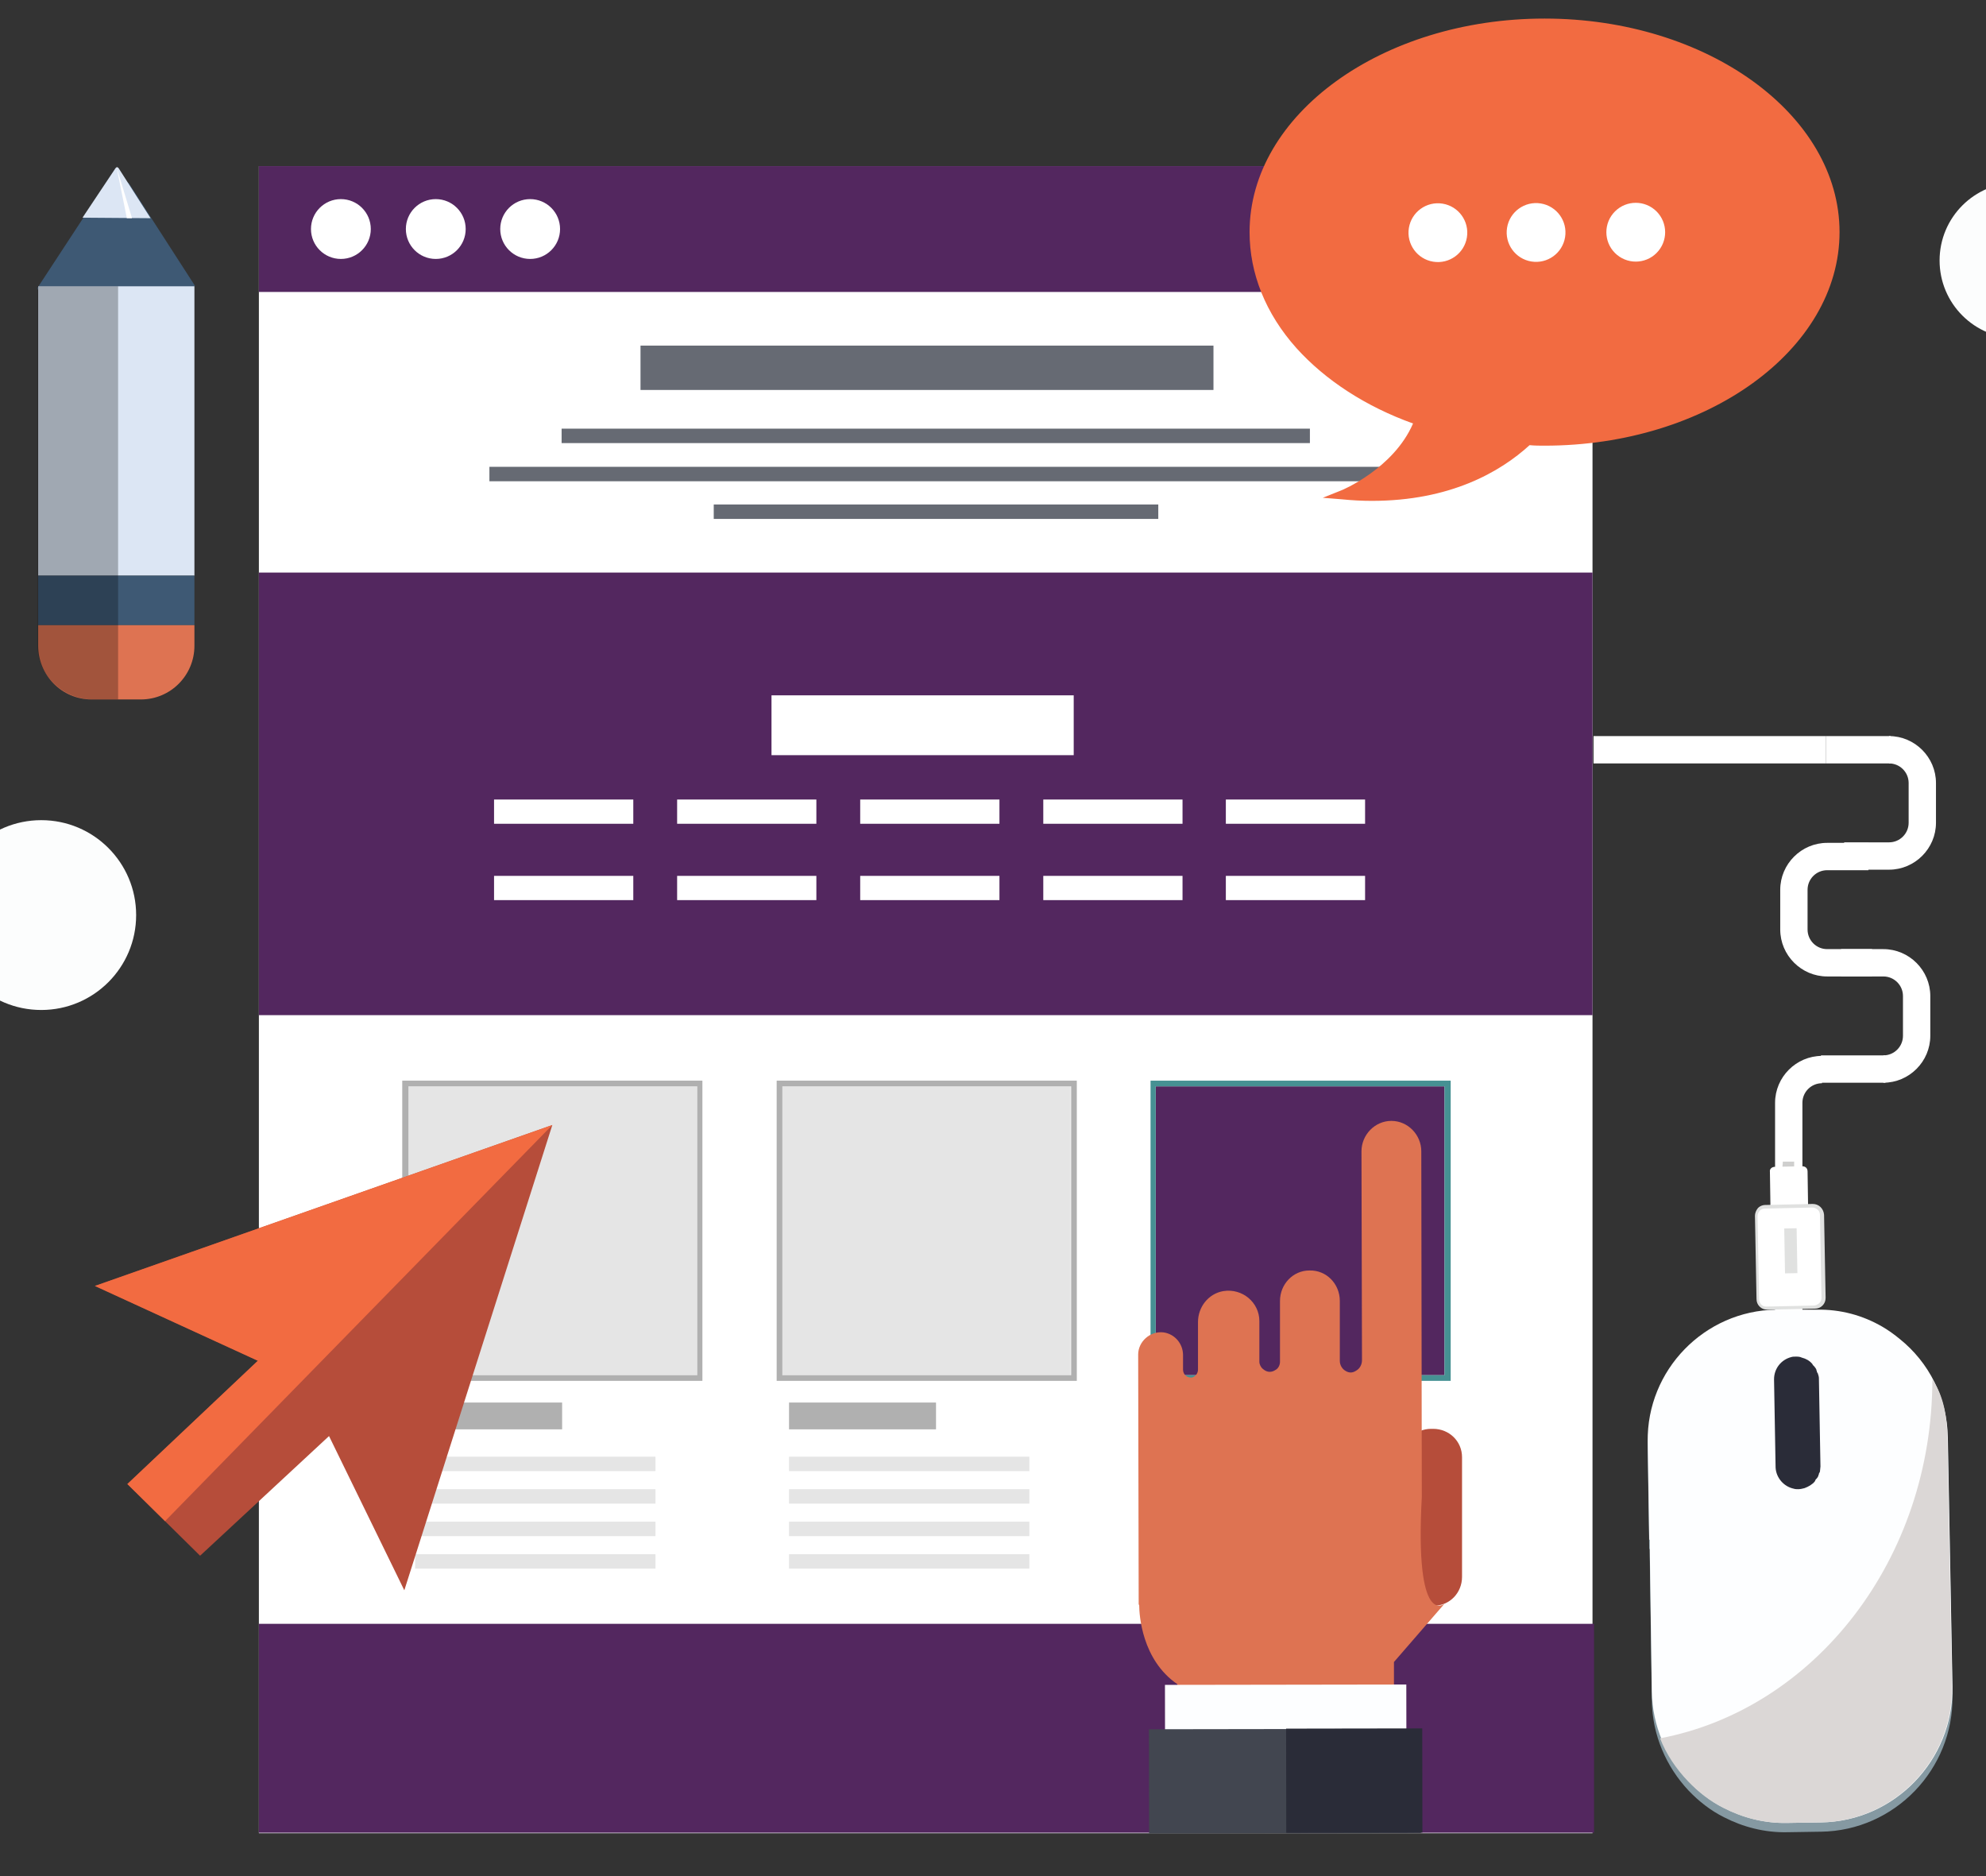
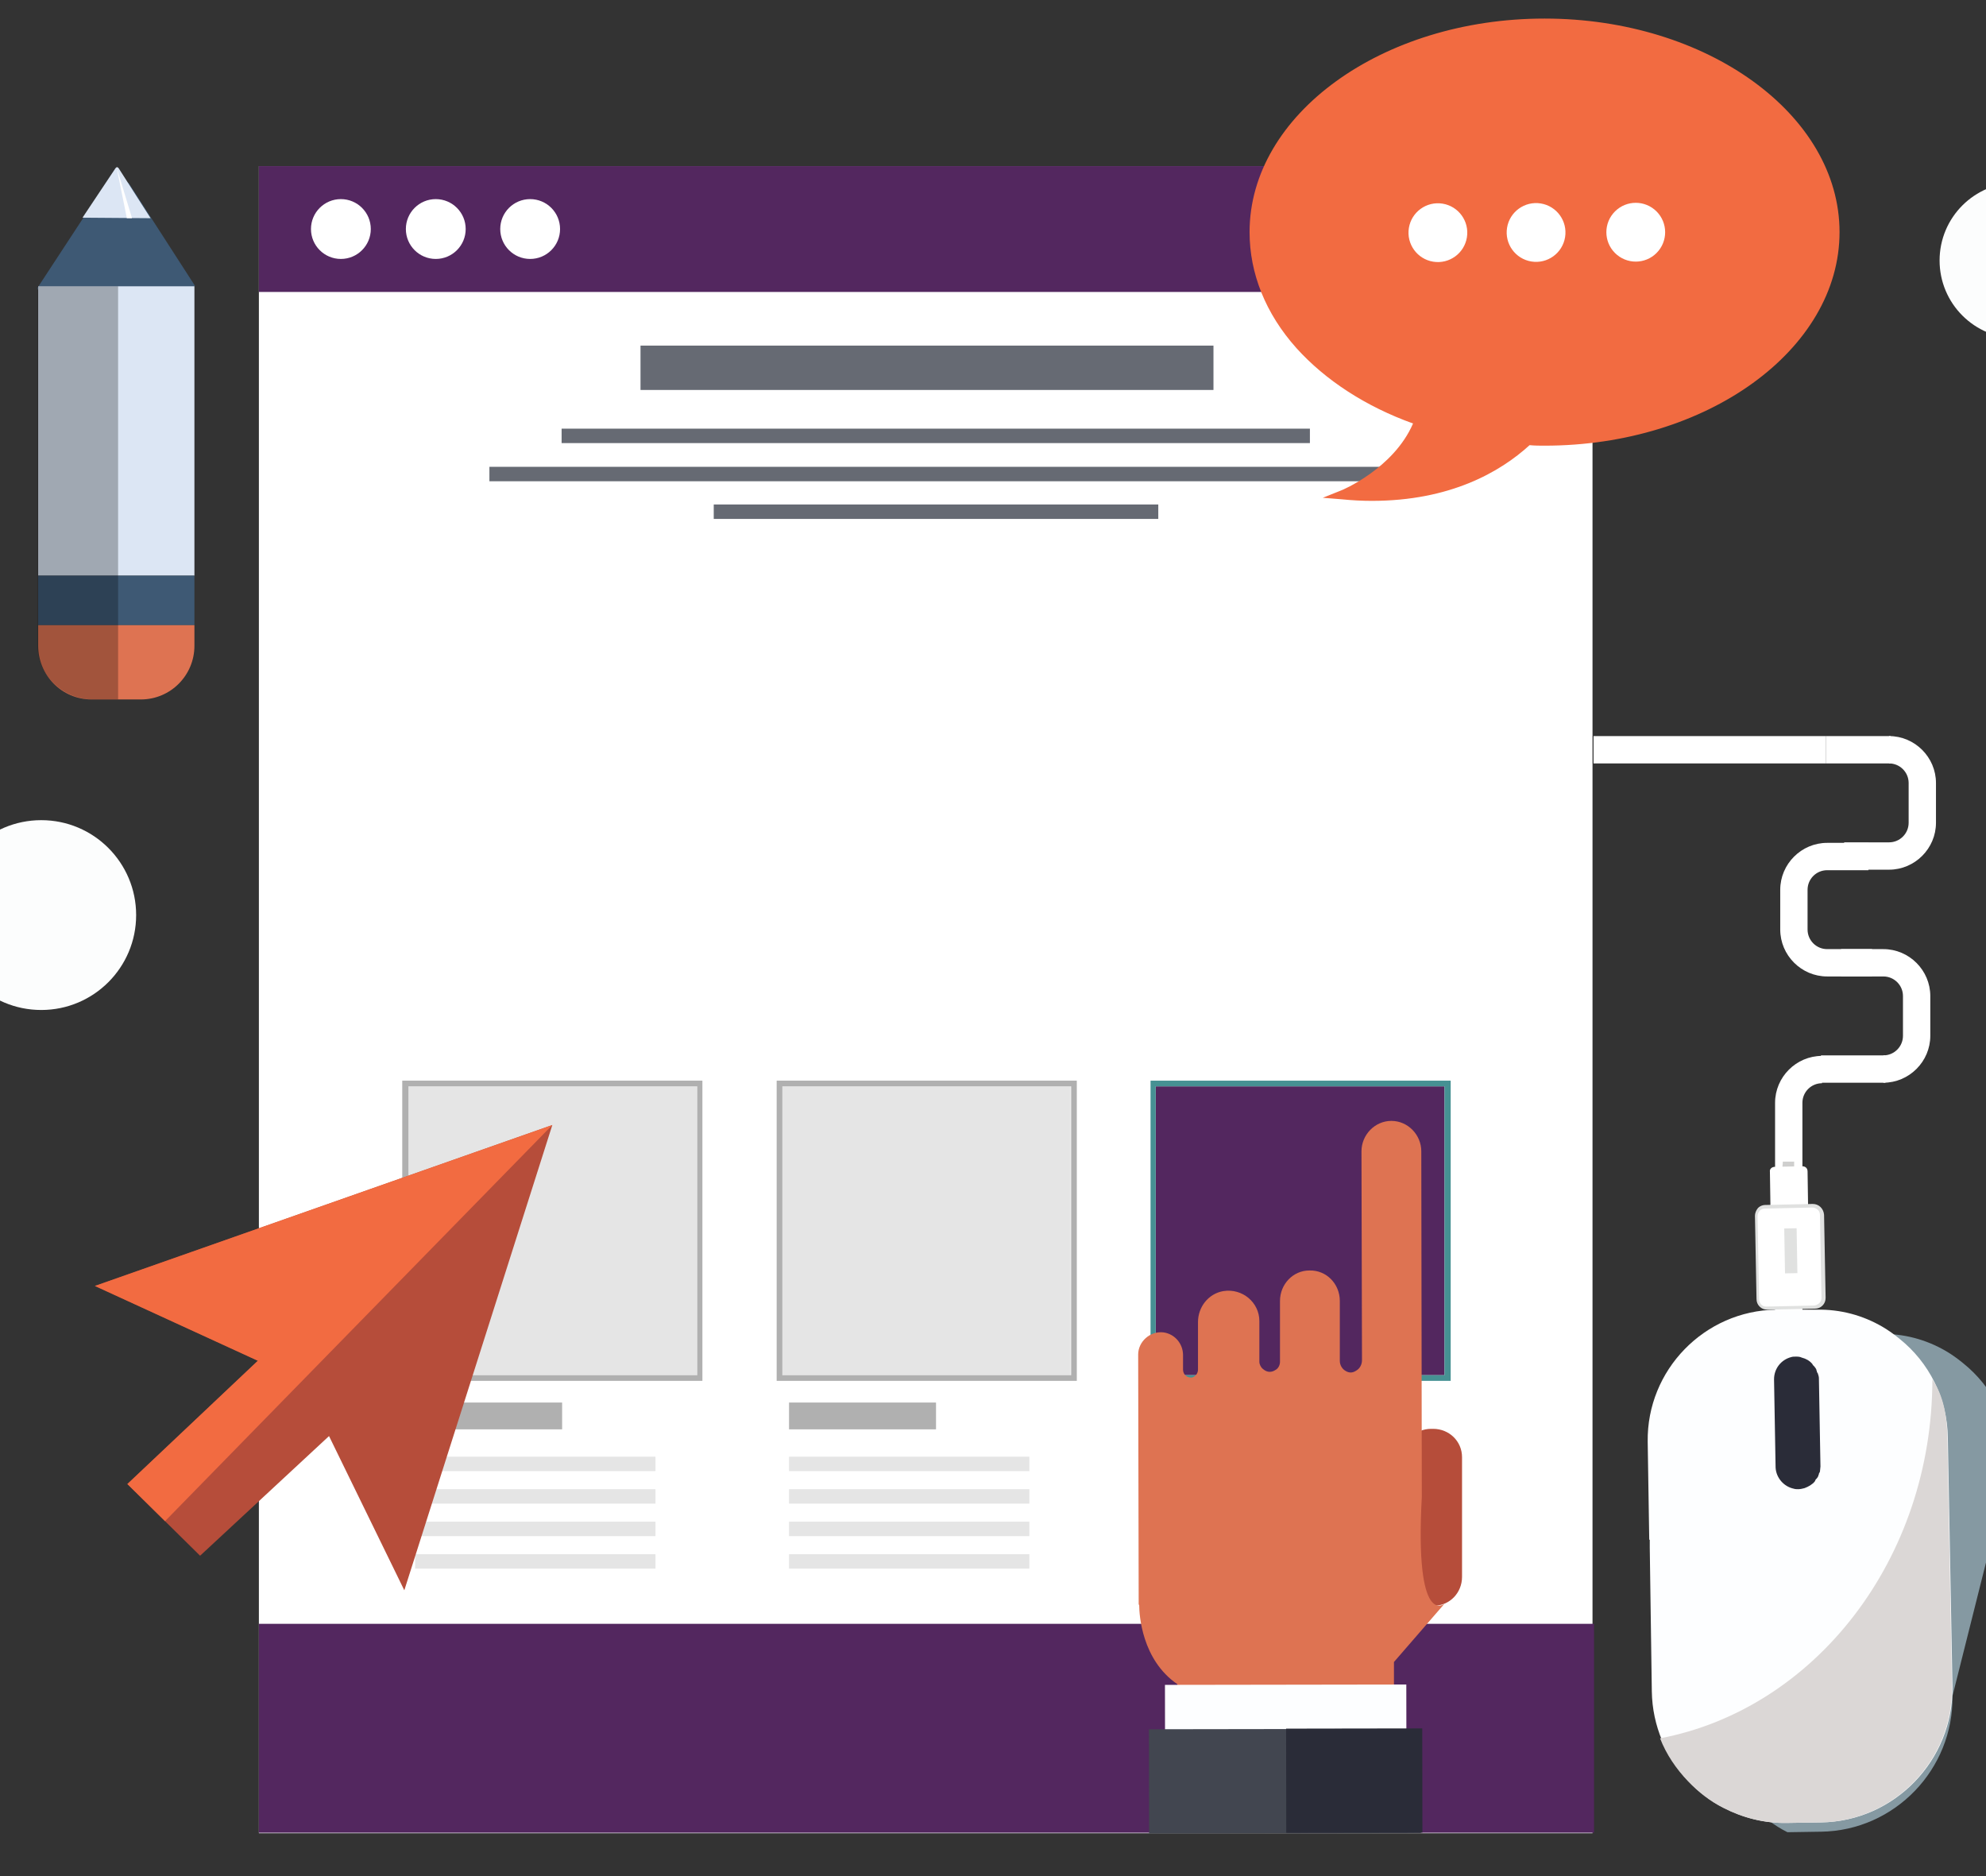
<svg xmlns="http://www.w3.org/2000/svg" id="Layer_1" x="0px" y="0px" viewBox="0 0 385.1 363.7" style="enable-background:new 0 0 385.1 363.7;" xml:space="preserve">
  <rect x="0" y="0" width="385.1" height="363.7" fill="#333333" stroke="none" />
  <style type="text/css">	.st0{fill:#FFFFFF;}	.st1{fill:#53275F;}	.st2{fill:#666A73;}	.st3{fill:#E5E5E5;}	.st4{fill:#B0B0B0;}	.st5{fill:#469193;}	.st6{fill:#B64D3A;}	.st7{fill:#DE7352;}	.st8{fill:#FDFEFF;}	.st9{fill:#424650;}	.st10{fill:#2A2C38;}	.st11{fill:#FCFDFD;}	.st12{fill:#8599A2;}	.st13{fill:#CFCFCE;}	.st14{fill:#E0E1E0;}	.st15{fill:#DBD7D6;}	.st16{fill:#F26B41;}	.st17{fill:#3E5974;}	.st18{fill:#DCE6F4;}	.st19{opacity:0.27;fill:#010101;enable-background:new    ;}</style>
  <rect x="50.2" y="32.2" class="st0" width="258.6" height="323.2" />
  <rect x="50.2" y="32.2" class="st1" width="258.6" height="24.4" />
-   <rect x="50.2" y="111" class="st1" width="258.6" height="85.8" />
  <rect x="124.2" y="67" class="st2" width="111.1" height="8.6" />
  <rect x="108.9" y="83.1" class="st2" width="145.1" height="2.8" />
  <rect x="138.4" y="97.8" class="st2" width="86.2" height="2.8" />
  <rect x="94.9" y="90.5" class="st2" width="173.2" height="2.8" />
  <g>
    <rect x="79.2" y="210.6" class="st3" width="56" height="56" />
    <path class="st4" d="M135.2,210.6v56h-56v-56H135.2 M136.4,209.5h-1.1h-56H78v1.1v56v1.1h1.1h56h1.1v-1.1v-56v-1.1H136.4z" />
  </g>
  <rect x="80.5" y="271.9" class="st4" width="28.5" height="5.2" />
  <rect x="80.5" y="282.4" class="st3" width="46.6" height="2.8" />
  <rect x="80.5" y="288.7" class="st3" width="46.6" height="2.8" />
  <rect x="80.5" y="295" class="st3" width="46.6" height="2.8" />
  <g>
    <rect x="151.6" y="210.6" class="st3" width="56" height="56" />
    <path class="st4" d="M207.7,210.6v56h-56v-56H207.7 M208.8,209.5h-1.1h-56h-1.1v1.1v56v1.1h1.1h56h1.1v-1.1v-56V209.5L208.8,209.5z  " />
  </g>
  <rect x="153" y="271.9" class="st4" width="28.5" height="5.2" />
  <rect x="153" y="282.4" class="st3" width="46.6" height="2.8" />
  <rect x="153" y="288.7" class="st3" width="46.6" height="2.8" />
  <rect x="153" y="295" class="st3" width="46.6" height="2.8" />
  <rect x="224.1" y="210.6" class="st1" width="56" height="56" />
  <path class="st5" d="M280.1,210.6v56h-56v-56H280.1 M281.3,209.5h-1.1h-56h-1.1v1.1v56v1.1h1.1h56h1.1v-1.1v-56V209.5L281.3,209.5z" />
  <rect x="225.5" y="271.9" class="st4" width="28.5" height="5.2" />
  <rect x="225.5" y="282.4" class="st3" width="46.6" height="2.8" />
  <rect x="225.5" y="288.7" class="st3" width="46.6" height="2.8" />
  <rect x="225.5" y="295" class="st3" width="46.6" height="2.8" />
  <rect x="80.5" y="301.3" class="st3" width="46.6" height="2.8" />
  <rect x="153" y="301.3" class="st3" width="46.6" height="2.8" />
  <rect x="225.5" y="301.3" class="st3" width="46.6" height="2.8" />
  <rect x="50.2" y="314.8" class="st1" width="258.9" height="40.5" />
  <ellipse class="st0" cx="66.1" cy="44.4" rx="5.8" ry="5.8" />
  <ellipse class="st0" cx="84.5" cy="44.4" rx="5.8" ry="5.8" />
  <ellipse class="st0" cx="102.8" cy="44.4" rx="5.8" ry="5.8" />
  <rect x="149.6" y="134.8" class="st0" width="58.6" height="11.6" />
  <rect x="95.8" y="155" class="st0" width="27" height="4.7" />
-   <rect x="131.3" y="155" class="st0" width="27" height="4.7" />
  <rect x="166.8" y="155" class="st0" width="27" height="4.7" />
  <rect x="202.3" y="155" class="st0" width="27" height="4.7" />
  <rect x="237.7" y="155" class="st0" width="27" height="4.7" />
  <rect x="95.8" y="169.8" class="st0" width="27" height="4.7" />
  <rect x="131.3" y="169.8" class="st0" width="27" height="4.7" />
  <rect x="166.8" y="169.8" class="st0" width="27" height="4.7" />
  <rect x="202.3" y="169.8" class="st0" width="27" height="4.7" />
  <rect x="237.7" y="169.8" class="st0" width="27" height="4.7" />
  <path class="st6" d="M277.6,311.3h0.4c3.1,0,5.5-2.5,5.5-5.6v-23.2c0-3.1-2.5-5.5-5.6-5.5h-0.4c-3.1,0-5.5,2.5-5.5,5.6v23.2 C272.1,308.8,274.6,311.3,277.6,311.3z" />
  <path class="st7" d="M228.3,326.5c-6.9-4.7-7.4-13.5-7.4-15.3c0-0.1-0.1-0.1-0.1-0.2l-0.1-48.4c0-2.5,2.3-4.6,4.9-4.3 c2.2,0.3,3.8,2.2,3.8,4.4v2.8c0,0.7,0.4,1.3,1.1,1.5c0.4,0.1,0.7,0.1,1-0.1c0.5-0.3,0.8-0.8,0.8-1.4v-9.2c0-2.9,2-5.5,4.9-6 c3.7-0.6,7,2.2,7,5.8v7.9c0,0.5,0.3,1.1,0.7,1.4c0.9,0.8,1.8,0.6,2.4,0.2c0.6-0.3,0.9-1,0.9-1.6v-11.8c0-3.2,2.5-5.9,5.7-5.9 c3.3-0.1,5.9,2.6,5.9,5.9v11.6c0,0.8,0.4,1.5,1,1.9c0.9,0.6,1.6,0.4,2.2,0c0.7-0.4,1.1-1.2,1.1-2l-0.1-40.5c0-3.2,2.6-5.9,5.8-5.9 c3.2,0,5.8,2.7,5.8,5.9l0.1,67c-1.4,25.6,4.4,20.7,4.4,20.7l-9.8,11.3v7.8l-41.9,0.1L228.3,326.5z" />
  <rect x="225.9" y="326.6" transform="matrix(1 -1.489446e-03 1.489446e-03 1 -0.493 0.372)" class="st8" width="46.8" height="9.4" />
  <rect x="222.8" y="335.2" transform="matrix(1 -1.500393e-03 1.500393e-03 1 -0.518 0.374)" class="st9" width="52.7" height="20.2" />
  <rect x="249.4" y="335.1" transform="matrix(1 -1.495960e-03 1.495960e-03 1 -0.516 0.393)" class="st10" width="26.4" height="20.2" />
  <g>
    <ellipse class="st11" cx="8" cy="177.4" rx="18.4" ry="18.4" />
    <ellipse class="st11" cx="-30" cy="236.9" rx="9.4" ry="9.4" />
    <circle class="st11" cx="-26.9" cy="62.4" r="7.9" />
    <ellipse class="st11" cx="254.6" cy="-47.2" rx="11.5" ry="11.5" />
    <circle class="st11" cx="402.4" cy="134.7" r="6.3" />
    <ellipse class="st11" cx="94.9" cy="-18.6" rx="17.7" ry="17.7" />
    <ellipse transform="matrix(0.987 -0.16 0.16 0.987 2.474 67.893)" class="st11" cx="422.3" cy="18.6" rx="6.8" ry="6.8" />
    <circle class="st11" cx="391.2" cy="50.5" r="15.1" />
  </g>
  <g>
    <rect x="309" y="142.7" class="st0" width="45.1" height="5.3" />
    <rect x="354.1" y="142.7" class="st0" width="12.5" height="5.3" />
    <path class="st0" d="M366.3,168.6h-8.7v-5.3h8.7c2.1,0,3.8-1.7,3.8-3.8v-7.7c0-2.1-1.7-3.8-3.8-3.8v-5.3c5,0,9.1,4.1,9.1,9.1v7.7  C375.4,164.5,371.3,168.6,366.3,168.6z" />
    <path class="st0" d="M363,189.3h-8.7c-5,0-9.1-4.1-9.1-9.1v-7.7c0-5,4.1-9.1,9.1-9.1h8v5.3h-8c-2.1,0-3.8,1.7-3.8,3.8v7.7  c0,2.1,1.7,3.8,3.8,3.8h8.7V189.3z" />
    <rect x="353.1" y="204.6" class="st0" width="12.5" height="5.3" />
    <path class="st0" d="M349.5,294.9h-5.3v-81.1c0-5,4.1-9.1,9.1-9.1v5.3c-2.1,0-3.8,1.7-3.8,3.8L349.5,294.9L349.5,294.9z" />
    <path class="st0" d="M365.2,209.9v-5.3c2.1,0,3.8-1.7,3.8-3.8v-7.7c0-2.1-1.7-3.8-3.8-3.8H357V184h8.2c5,0,9.1,4.1,9.1,9.1v7.7  C374.3,205.8,370.2,209.9,365.2,209.9z" />
-     <path class="st12" d="M378.6,328.8c0.2,14.2-11.2,26.1-25.5,26.3l-6.5,0.1c-4.4,0.1-8.6-1-12.3-2.9c-2.6-1.3-4.9-3.1-6.9-5.2  c-4.3-4.6-7-10.7-7.1-17.4l-0.4-27.9l0,0v-1.5h-0.1l-0.3-19c-0.2-13.9,11-25.4,24.9-25.6h2.8l0,0h2.2h1.7h0.5h0.6  c4.7-0.1,9,1.1,12.8,3.3l0,0c1.2,0.7,2.3,1.5,3.4,2.4c5.6,4.5,9.2,11.4,9.3,19.1L378.6,328.8z" />
+     <path class="st12" d="M378.6,328.8c0.2,14.2-11.2,26.1-25.5,26.3l-6.5,0.1c-2.6-1.3-4.9-3.1-6.9-5.2  c-4.3-4.6-7-10.7-7.1-17.4l-0.4-27.9l0,0v-1.5h-0.1l-0.3-19c-0.2-13.9,11-25.4,24.9-25.6h2.8l0,0h2.2h1.7h0.5h0.6  c4.7-0.1,9,1.1,12.8,3.3l0,0c1.2,0.7,2.3,1.5,3.4,2.4c5.6,4.5,9.2,11.4,9.3,19.1L378.6,328.8z" />
    <path class="st13" d="M347.9,225.2L347.9,225.2h-2.2l0,0c0,0.5-0.1,1-0.1,1.5l0,0l2.3-0.3l0,0c0-0.2,0-0.4,0-0.7  C347.9,225.6,347.9,225.4,347.9,225.2z" />
    <path class="st0" d="M344.2,226.2l5.3-0.1c0.6,0,1,0.4,1,1l0.1,6.6c0,0.6-0.4,1-1,1l-5.3,0.1c-0.6,0-1-0.4-1-1l-0.1-6.6  C343.1,226.6,343.6,226.2,344.2,226.2z" />
    <g>
      <path class="st0" d="M342.3,233.9l9.2-0.2c1,0,1.8,0.8,1.8,1.7l0.3,16.1c0,1-0.8,1.8-1.7,1.8l-9.2,0.2c-1,0-1.8-0.8-1.8-1.7   l-0.3-16.1C340.6,234.8,341.3,234,342.3,233.9z" />
      <path class="st14" d="M342.3,233.6l9.2-0.2c1.2,0,2.1,0.9,2.2,2.1l0.3,16.1c0,0.6-0.2,1.1-0.6,1.5s-0.9,0.6-1.5,0.6l-9.2,0.2   c-0.6,0-1.1-0.2-1.5-0.6c-0.4-0.4-0.6-0.9-0.6-1.5l-0.3-16.1c0-0.5,0.2-1,0.5-1.4C341.1,233.9,341.7,233.6,342.3,233.6z    M353.2,251.6l-0.3-16.1c0-0.8-0.7-1.4-1.5-1.4l-9.2,0.2c-0.8,0-1.4,0.7-1.4,1.5l0.3,16.1c0,0.4,0.2,0.7,0.4,1   c0.3,0.3,0.6,0.4,1,0.4l9.2-0.2c0.4,0,0.7-0.2,1-0.4l0.1-0.1C353.1,252.3,353.2,251.9,353.2,251.6z" />
    </g>
    <rect x="346" y="238.1" transform="matrix(1 -1.741343e-02 1.741343e-02 1 -4.169 6.082)" class="st14" width="2.4" height="8.7" />
    <path class="st8" d="M378.6,327c0.2,14.2-11.2,26.1-25.5,26.3l-6.5,0.1c-4.4,0.1-8.6-1-12.3-2.9c-2.6-1.3-4.9-3.1-6.9-5.2  c-4.3-4.6-7-10.7-7.1-17.4l-0.4-27.9l0,0v-1.5h-0.1l-0.3-19c-0.2-13.9,11-25.4,24.9-25.6h2.8l0,0h2.2h1.7h0.5h0.6  c4.7-0.1,9,1.1,12.8,3.3l0,0c1.2,0.7,2.3,1.5,3.4,2.4c5.6,4.5,9.2,11.4,9.3,19.1L378.6,327z" />
    <path class="st10" d="M352.7,267.2l0.3,17.1c0,0.3-0.1,0.7-0.1,1c0,0.1-0.1,0.1-0.1,0.2s-0.1,0.1-0.1,0.2v0.1  c0,0.1-0.1,0.1-0.1,0.2v0.1c0,0.1-0.1,0.1-0.1,0.2c-0.1,0.2-0.2,0.3-0.3,0.4c-0.1,0.1-0.2,0.2-0.2,0.3c0,0.1-0.1,0.1-0.1,0.2  c-0.5,0.6-1.2,1-2,1.3c-0.4,0.1-0.8,0.2-1.2,0.2c-0.3,0-0.6,0-0.9-0.1c-1.9-0.4-3.4-2.1-3.5-4.1l-0.3-17.1c0-2.1,1.4-3.8,3.3-4.3  c0.3-0.1,0.6-0.1,0.9-0.1c0.4,0,0.8,0,1.2,0.2c0.8,0.2,1.5,0.6,2,1.2c0,0,0.1,0.1,0.1,0.2c0.1,0.1,0.2,0.2,0.3,0.3  c0.1,0.1,0.2,0.3,0.3,0.4c0,0.1,0.1,0.1,0.1,0.2v0.1c0,0.1,0.1,0.1,0.1,0.2v0.1c0,0.1,0,0.1,0.1,0.2c0,0.1,0.1,0.1,0.1,0.2  C352.6,266.6,352.7,266.9,352.7,267.2z" />
    <path class="st15" d="M378.5,327c0.2,14.2-11.2,26.1-25.5,26.3l-6.5,0.1c-4.4,0.1-8.6-1-12.3-2.9c-2.6-1.3-4.9-3.1-6.9-5.2  c-2.3-2.4-4.2-5.2-5.4-8.3c30-5.7,52.8-34.7,52.8-69.6l0,0c2.2,3.3,2.8,7.1,2.9,11L378.5,327z" />
  </g>
  <g>
    <polygon class="st6" points="107.1,218.1 18.4,249.3 50,263.8 24.7,287.7 38.8,301.6 63.8,278.4 78.4,308.3  " />
    <polygon class="st16" points="107.1,218.1 18.4,249.3 50,263.8 24.7,287.7 32,294.9  " />
  </g>
  <g>
    <g>
      <path class="st16" d="M243.2,45c0-22.4,25.2-40.5,56.4-40.5c31.1,0,56.3,18.1,56.3,40.5s-25.2,40.5-56.3,40.5   c-1.1,0-2.2,0-3.2-0.1c-5.8,5.3-17.1,12.1-36,10.4c0,0,11.1-4.5,14.9-14.3C256.2,75.1,243.2,61.2,243.2,45z" />
      <path class="st16" d="M266,97.1c-1.8,0-3.8-0.1-5.8-0.3l-3.7-0.3l3.5-1.4c0.1,0,10.2-4.2,14-13c-9.2-3.3-17-8.4-22.6-14.6   c-6-6.7-9.1-14.5-9.1-22.5c0-22.8,25.7-41.4,57.2-41.4s57.2,18.6,57.2,41.4S331,86.4,299.5,86.4c-0.9,0-1.9,0-2.9-0.1   C290.9,91.5,281.2,97.1,266,97.1z M263.7,95.2c16.2,0.6,26.3-5.2,32-10.4l0.3-0.2h0.4c1.1,0,2.2,0.1,3.2,0.1   c30.6,0,55.5-17.8,55.5-39.6s-25-39.7-55.6-39.7S244,23.2,244,45c0,15.1,12.3,29.1,31.4,35.7l0.9,0.3l-0.3,0.9   C273.4,88.8,267.4,93.1,263.7,95.2z" />
    </g>
    <ellipse transform="matrix(0.16 -0.987 0.987 0.16 189.696 313.066)" class="st0" cx="278.8" cy="45.1" rx="5.7" ry="5.7" />
    <ellipse transform="matrix(0.16 -0.987 0.987 0.16 205.776 331.896)" class="st0" cx="297.9" cy="45" rx="5.7" ry="5.7" />
    <ellipse transform="matrix(0.707 -0.707 0.707 0.707 61.11 237.463)" class="st0" cx="317.2" cy="45" rx="5.7" ry="5.7" />
  </g>
  <g>
    <path class="st17" d="M7.5,56.3c0.2,0.2,0.6,0.2,0.8-0.1l0.3-0.4h14h14l0.3,0.4l0.9-0.8l-12.9-20L24.3,36l0,0l-2.9-0.1  c0-0.2-0.1-0.4-0.2-0.5s-0.2-0.1-0.3-0.1c-0.2,0-0.3,0.1-0.4,0.3l-13.1,20C7.2,55.7,7.2,56.1,7.5,56.3z" />
    <path class="st18" d="M29.2,42.3L23,32.6c0,0-0.2-0.2-0.3-0.2c-0.1,0-0.3,0.2-0.3,0.2L16,42.2L29.2,42.3z" />
    <polygon class="st0" points="24.6,42.3 25.6,42.3 22.6,32.4  " />
    <rect x="7.4" y="55.5" class="st18" width="30.3" height="56.1" />
    <polygon class="st17" points="37.7,121.2 37.7,116.4 37.7,111.6 7.4,111.6 7.4,116.4 7.4,121.2  " />
    <path class="st7" d="M27.3,135.6h-9.5c-5.8,0-10.4-4.7-10.4-10.4v-4h30.3v4C37.7,130.9,33.1,135.6,27.3,135.6z" />
    <path class="st19" d="M22.9,55.5v80.1H18c-5.8,0-10.7-4.7-10.7-10.4V55.5H22.9z" />
  </g>
</svg>